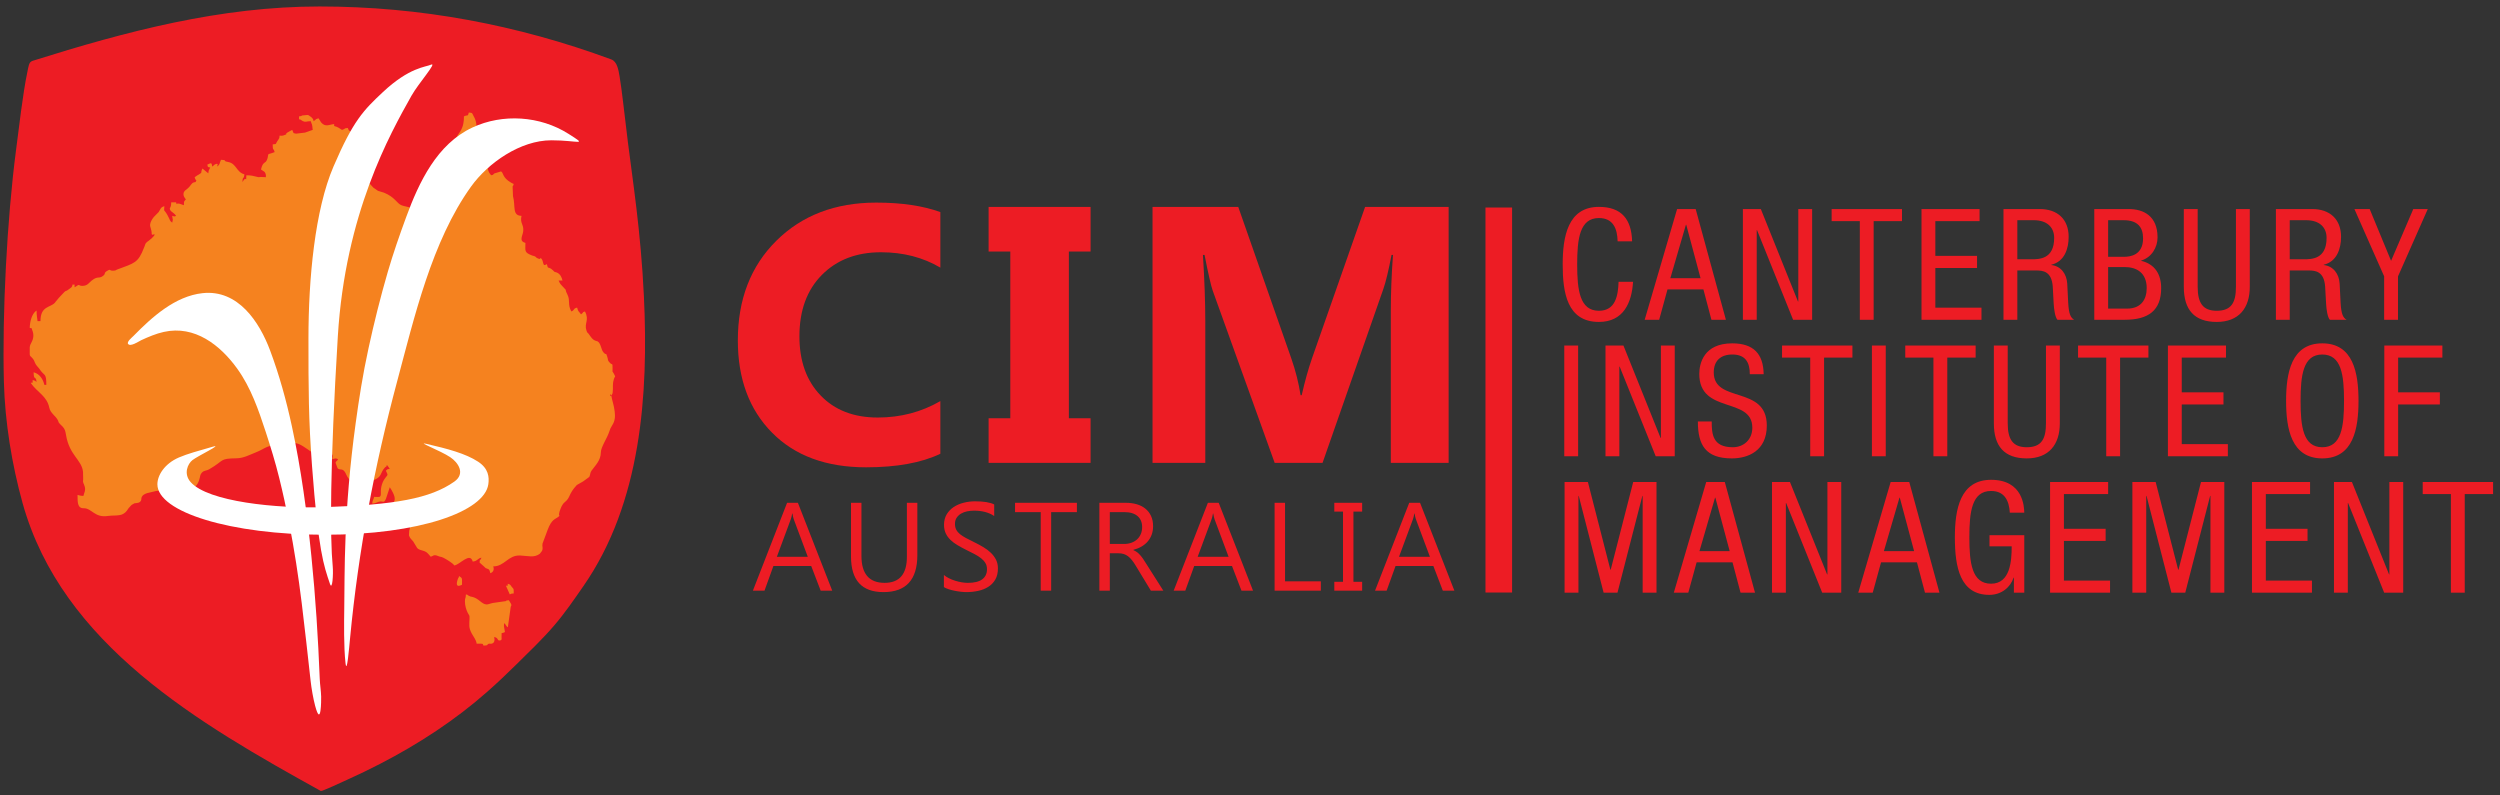
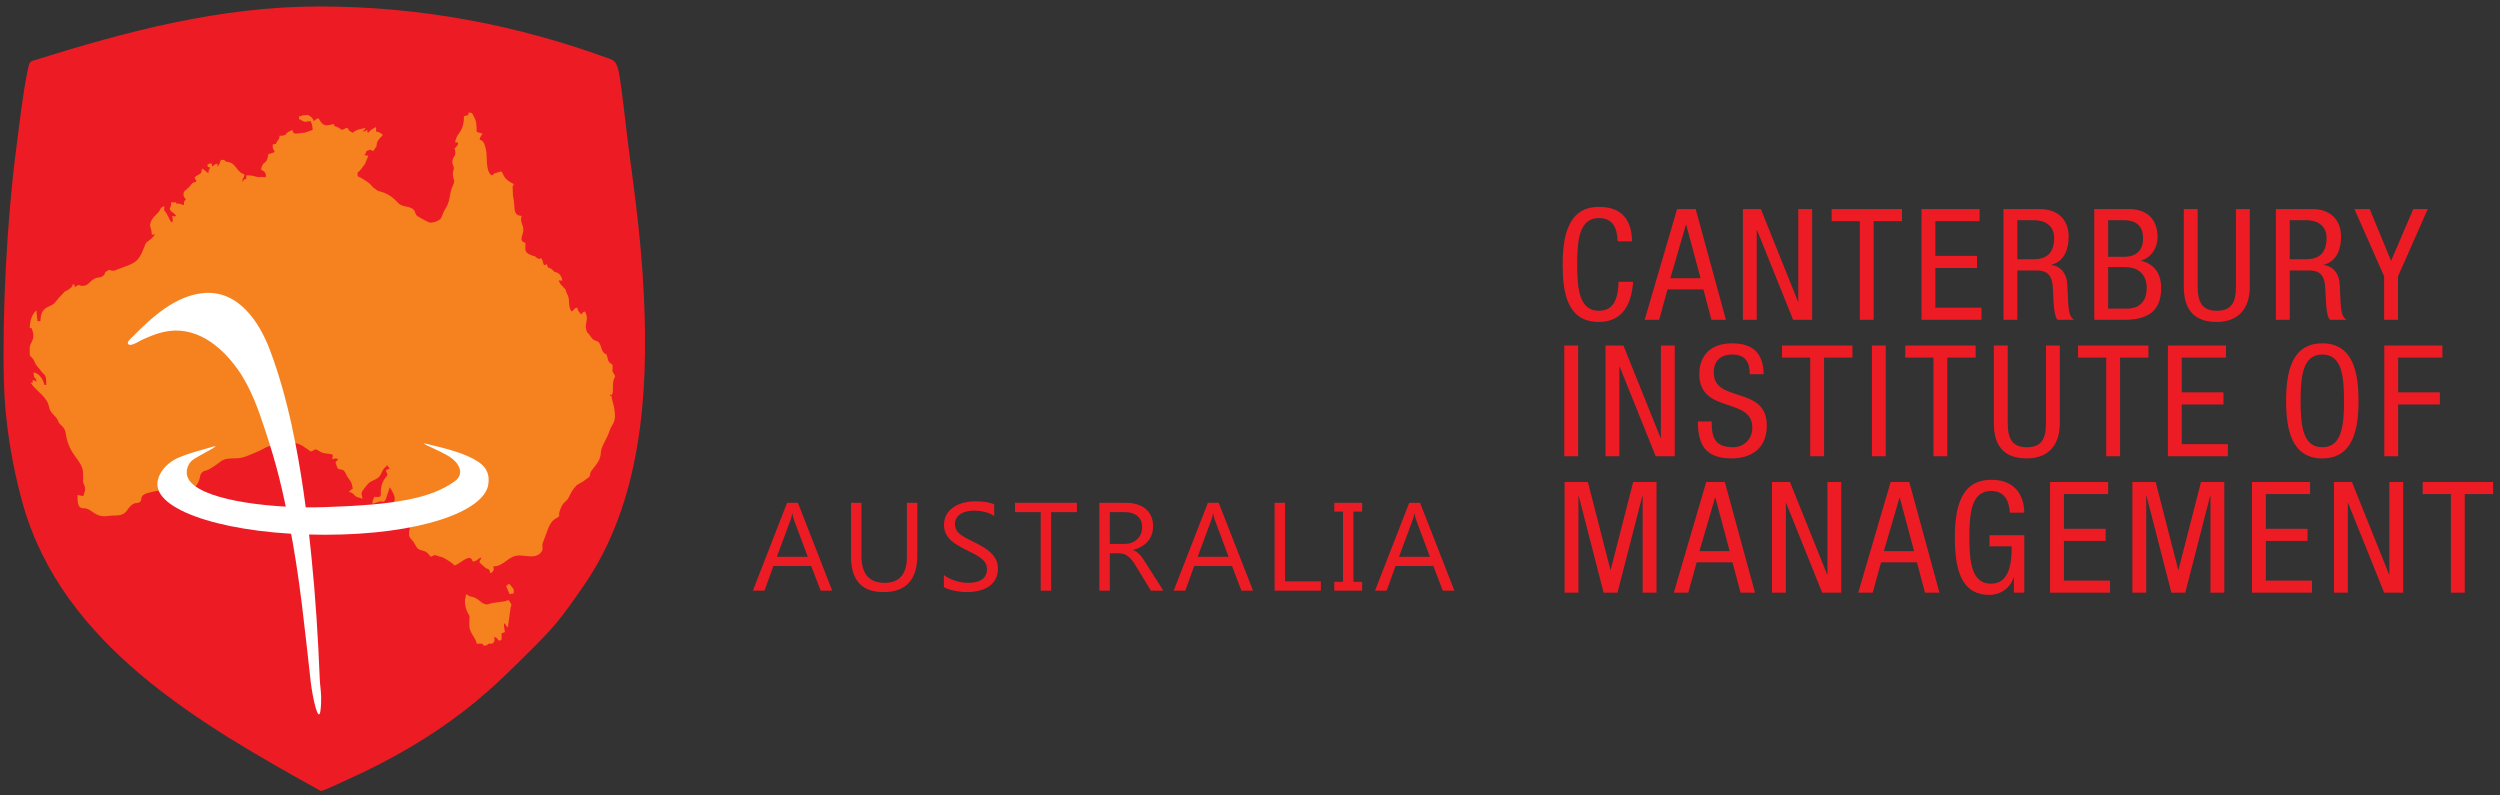
<svg xmlns="http://www.w3.org/2000/svg" width="239" height="76" viewBox="0 0 239 76" fill="none">
  <rect x="0" y="0" width="239" height="76" fill="#333333" stroke="none" />
  <path d="M61.559 28.352C62.003 37.7 61.304 48.059 55.782 56.021C54.888 57.31 54 58.609 52.975 59.803C51.848 61.117 50.578 62.319 49.35 63.535C48.467 64.409 47.563 65.264 46.632 66.088C43.529 68.836 40.028 71.119 36.339 73.024C35.32 73.551 34.284 74.05 33.237 74.523C32.669 74.779 30.773 75.674 30.667 75.616C19.056 69.182 5.921 61.63 2.156 48.084C1.133 44.402 0.47 40.325 0.372 36.502C0.204 29.928 0.667 21.028 1.532 14.355C1.799 12.289 2.205 8.815 2.594 6.995C2.737 6.332 2.735 5.934 3.126 5.812C12.096 2.994 21.044 0.62 30.549 0.619C40.16 0.619 49.446 2.362 58.438 5.68C58.997 5.886 59.123 6.659 59.235 7.323C59.464 8.684 59.66 10.632 60.032 13.632C60.462 17.101 61.263 22.098 61.559 28.352Z" fill="#ED1C24" />
  <path fill-rule="evenodd" clip-rule="evenodd" d="M35.025 14.449C35.51 14.219 35.39 14.345 35.678 14.449C36.232 13.631 35.907 14.151 36.037 13.669C36.142 13.28 36.408 13.179 36.611 12.879L36.268 12.664C35.876 12.458 35.958 12.816 35.958 12.14C35.666 12.294 35.391 12.428 35.212 12.694C35.117 12.571 35.118 12.889 35.118 12.417C34.926 12.518 34.897 12.545 34.652 12.602C34.918 12.243 34.799 12.596 34.932 12.232C34.297 12.379 34.067 12.395 33.719 12.694C33.484 12.538 33.338 12.547 33.253 12.232C32.776 12.272 33.127 12.303 32.693 12.417C32.458 12.262 32.272 12.123 31.947 12.048V11.864C31.45 11.904 31.125 12.185 30.704 11.709C30.672 11.674 30.492 11.365 30.454 11.31C30.113 11.4 30.259 11.406 29.988 11.586C29.927 11.361 29.88 11.261 29.58 11.073C29.424 10.974 29.532 11.021 29.385 10.993L28.856 11.042C28.795 11.06 28.993 11.082 28.588 11.125V11.402C28.937 11.482 28.608 11.389 28.852 11.517C28.87 11.525 28.893 11.543 28.909 11.552C28.926 11.56 28.948 11.577 28.964 11.585C29.24 11.707 29.271 11.586 29.708 11.586C29.801 11.931 29.837 11.733 29.895 12.417L29.206 12.66C29.187 12.665 29.161 12.674 29.143 12.679L28.31 12.777C27.956 12.734 28.085 12.696 27.936 12.417C27.877 12.456 27.784 12.501 27.694 12.547L27.457 12.682C27.184 12.891 27.606 12.761 27.149 12.931C26.978 12.995 26.912 12.971 26.723 12.971C26.718 13.214 26.716 13.201 26.51 13.499C26.318 13.777 26.496 13.767 26.07 13.803C26.07 14.467 26.134 14.086 26.257 14.541L25.951 14.65C25.488 14.753 25.71 14.759 25.545 15.221C25.364 15.723 25.15 15.355 24.951 16.203C25.259 16.407 25.317 16.415 25.384 16.605C25.435 16.75 25.417 16.787 25.417 16.942C24.532 16.869 24.924 16.991 24.602 16.913C24.195 16.817 24.039 16.757 23.552 16.757C23.537 17.424 23.53 16.975 23.361 17.149C23.352 17.158 23.331 17.177 23.323 17.187L23.178 17.403C23.193 16.767 23.318 17.217 23.365 16.665C22.583 16.458 22.611 15.628 21.808 15.486C21.176 15.375 21.82 15.295 21.126 15.279C20.961 15.62 21.066 15.698 20.753 15.926C20.86 15.483 20.817 15.782 20.753 15.649C20.412 15.739 20.558 15.746 20.286 15.926C20.24 15.505 20.178 15.571 19.82 15.741C19.895 16.02 19.819 15.944 20.1 16.018C19.984 16.234 19.94 16.258 19.913 16.572L19.353 16.11C19.119 16.596 19.418 16.421 19.004 16.688L18.883 16.753C18.761 16.826 18.73 16.86 18.608 16.942C18.743 17.442 18.853 17.038 18.701 17.403C18.384 17.437 18.357 17.542 18.136 17.817C18.129 17.826 18.111 17.846 18.104 17.855C18.09 17.871 18.045 17.918 18.027 17.936C17.984 17.979 17.927 18.027 17.884 18.067C17.748 18.188 17.573 18.245 17.541 18.527C17.518 18.743 17.648 18.888 17.768 19.065C17.561 19.301 17.59 19.222 17.581 19.619L17.173 19.478C16.735 19.382 16.958 19.706 16.835 19.342H16.369C16.369 19.971 16.137 19.815 16.275 20.085C16.371 20.272 16.621 20.318 16.835 20.635C16.607 20.728 16.76 20.697 16.462 20.635C16.503 21.123 16.576 20.797 16.462 21.281C16.182 21.078 16.327 21.132 15.996 20.54C15.669 19.955 15.663 20.333 15.716 19.711C15.323 19.815 15.355 20.008 15.171 20.27L14.708 20.741C14.551 20.935 14.364 21.241 14.349 21.477C14.332 21.744 14.503 21.891 14.503 22.389C14.651 22.461 14.332 22.483 14.783 22.389C14.728 22.592 14.764 22.485 14.65 22.626C14.634 22.646 14.579 22.703 14.56 22.722C14.418 22.867 14.507 22.772 14.413 22.854L14.26 22.981C14.244 22.994 14.221 23.009 14.206 23.022L14.096 23.1C13.864 23.293 13.911 23.314 13.814 23.563L13.765 23.684C13.199 25.15 12.857 25.147 11.197 25.768C10.887 25.885 11.217 25.848 10.854 25.876C10.403 25.91 10.613 25.658 10.226 25.905C9.878 26.127 10.156 26.133 9.853 26.372C9.392 26.735 9.328 26.223 8.453 27.111C8.299 27.268 8.087 27.332 7.87 27.33C7.385 27.328 7.749 27.059 7.133 27.467C7.092 26.983 7.223 27.3 6.947 27.189C6.868 27.484 6.88 27.424 6.632 27.616C6.082 28.042 6.522 27.504 5.719 28.374C5.701 28.394 5.648 28.45 5.63 28.47L5.334 28.824C5.317 28.846 5.274 28.912 5.256 28.932C4.818 29.429 3.869 29.225 3.869 30.698H3.589C3.557 30.319 3.496 30.195 3.496 29.682C3.02 29.997 2.855 30.797 2.843 31.344C3.143 31.452 2.927 31.195 3.084 31.567C3.253 31.97 3.208 32.373 3.018 32.713C2.917 32.894 2.865 33.02 2.843 33.206V33.875C2.865 34.092 2.926 34.02 3.135 34.286C3.402 34.626 3.215 34.628 3.625 35.094C3.637 35.108 3.657 35.127 3.67 35.142C3.784 35.273 3.799 35.319 3.908 35.461C4.275 35.942 4.429 35.699 4.429 36.791H4.242C4.11 36.228 3.775 35.739 3.216 35.591C3.216 36.441 3.441 35.867 3.496 36.514C3.274 36.367 3.398 36.403 3.123 36.33C3.081 36.813 3.212 36.496 2.936 36.606C3.54 37.5 4.488 37.84 4.718 38.997C4.82 39.504 5.358 39.779 5.548 40.207C5.659 40.458 5.519 40.273 5.71 40.508C5.797 40.618 5.889 40.67 5.989 40.786C6.206 41.035 6.245 41.181 6.31 41.577C6.63 43.543 7.822 43.951 7.937 45.113L7.952 45.807C7.888 46.206 8.007 46.144 8.108 46.544C8.2 46.91 8.048 47.093 7.973 47.409C7.689 47.402 7.633 47.367 7.414 47.316C7.414 47.991 7.396 48.601 7.999 48.588C8.774 48.57 9.045 49.538 10.341 49.322C10.734 49.255 11.413 49.34 11.768 49.134C12.137 48.92 12.182 48.711 12.31 48.562C12.323 48.547 12.342 48.528 12.355 48.514L12.488 48.369C12.507 48.349 12.56 48.291 12.578 48.273L12.851 48.116C13.072 48.084 13.414 48.108 13.501 47.789C13.502 47.786 13.514 47.632 13.52 47.609C13.652 47.093 14.398 47.104 14.878 46.949L15.945 46.788C16.029 46.793 16.052 46.813 16.168 46.804C16.503 46.777 16.075 46.746 16.415 46.751L16.549 46.786C16.561 46.792 16.583 46.809 16.596 46.816C16.92 46.969 16.345 46.898 16.928 46.947C17.011 46.745 17.122 46.632 17.714 46.643C18.119 46.649 18.799 46.93 19.098 45.678C19.142 45.495 19.14 45.374 19.279 45.211C19.514 44.933 19.666 45.056 20.028 44.845C21.509 43.986 20.936 43.84 22.623 43.812C23.285 43.801 23.838 43.492 24.406 43.269C25.506 42.837 25.391 42.519 27.093 42.513C27.68 42.511 27.739 42.45 28.167 42.374C28.578 42.301 29.399 42.957 29.708 43.162C30.247 43.019 29.96 42.779 30.62 43.178C31.01 43.415 31.285 43.329 31.76 43.439C31.878 43.72 31.797 43.461 31.76 43.9C32.052 43.834 32.057 43.775 32.32 43.9C32.235 44.108 32.133 44.036 32.077 44.238L32.276 44.769C32.501 44.979 32.683 44.762 32.922 45.052C33.112 45.281 33.069 45.451 33.417 45.867C33.624 46.113 33.69 46.411 33.719 46.762C33.706 46.768 33.679 46.752 33.674 46.769C33.669 46.786 33.635 46.776 33.629 46.778C33.622 46.781 33.591 46.788 33.583 46.792L33.346 47.039C33.904 47.085 33.758 47.448 34.268 47.561C34.441 47.599 34.276 47.551 34.452 47.607C34.454 47.608 34.487 47.642 34.652 47.685L34.584 47.321C34.514 47.037 34.614 46.962 35.129 46.312C35.475 45.877 36.11 45.888 36.368 45.414C36.527 45.118 36.566 44.939 36.78 44.714C37.011 44.472 36.854 44.811 36.985 44.454C37.101 44.587 36.948 44.39 37.111 44.606C37.194 44.713 37.203 44.734 37.264 44.824C36.985 44.854 37.026 44.866 36.891 45.008C37.089 45.416 37.097 45.366 36.878 45.633C36.534 46.051 36.389 46.603 36.41 47.075C36.433 47.619 36.286 47.501 35.771 47.501C35.691 47.843 35.617 47.759 35.585 48.147C35.936 48.118 36.001 48.025 36.237 47.963C36.636 47.859 36.681 48.174 36.895 47.689L37.264 46.578L37.442 46.866C37.452 46.884 37.464 46.909 37.473 46.929L37.538 47.052C37.547 47.07 37.561 47.094 37.57 47.112C38.092 48.151 37.222 48.174 37.171 48.793C37.583 48.793 37.716 48.711 38.104 48.608C38.12 48.623 38.147 48.622 38.154 48.651C38.162 48.679 38.195 48.683 38.205 48.692C38.787 49.181 39.406 49.819 39.147 50.657C39.141 50.676 39.129 50.7 39.123 50.718L39.096 51.177C39.166 51.446 39.358 51.584 39.496 51.754L39.881 52.389C40.169 52.69 40.59 52.557 40.921 52.929L41.182 53.225C41.46 53.125 41.456 53.022 41.752 53.108L41.961 53.187C41.985 53.194 42.009 53.2 42.034 53.208C42.281 53.284 42.153 53.203 42.39 53.321C42.567 53.408 43.337 53.851 43.421 54.056C43.945 54.013 44.936 52.736 45.193 53.687C45.656 53.648 45.665 53.356 46.032 53.317L45.967 53.437C45.844 53.711 45.901 53.276 45.846 53.779L46.292 54.176C46.314 54.196 46.407 54.294 46.423 54.305L46.716 54.422C46.811 54.499 46.838 54.649 46.872 54.794C47.172 54.715 47.264 54.419 47.151 54.148C48.248 54.148 48.568 53.055 49.721 53.105C50.484 53.137 51.067 53.356 51.613 52.931L51.817 52.665C51.946 52.347 51.807 52.269 51.864 51.97L52.364 50.628C52.738 49.632 53.113 49.617 53.34 49.438C53.625 49.212 53.419 49.366 53.444 49.197C53.447 49.18 53.443 49.15 53.445 49.133L53.496 48.888C53.63 48.529 53.725 48.221 54 48.001C54.556 47.558 54.32 47.246 55.146 46.366L55.678 46.062C55.697 46.052 55.721 46.04 55.739 46.029L56.33 45.598C56.34 45.58 56.35 45.555 56.359 45.535C56.452 45.33 56.403 45.2 56.554 44.989C56.905 44.499 57.437 44.028 57.442 43.234C57.446 42.747 58.056 41.86 58.233 41.296C58.321 41.011 58.387 40.874 58.525 40.66C58.788 40.254 58.827 39.865 58.764 39.338C58.688 38.698 58.528 38.349 58.438 37.807C58.317 37.419 58.268 38.202 58.513 37.695C58.546 37.626 58.556 37.641 58.574 37.496C58.632 37.007 58.531 36.796 58.678 36.28C58.81 35.816 58.894 36.169 58.683 35.724C58.506 35.352 58.562 35.76 58.56 35.179C58.56 34.654 58.538 34.925 58.319 34.699C58.036 34.406 58.172 34.458 58.059 34.12C57.881 33.585 58.009 34.058 57.676 33.668C57.457 33.409 57.455 32.837 57.139 32.64L56.979 32.59C56.636 32.494 56.49 32.208 56.275 31.914C56.151 31.745 56.165 31.901 56.061 31.582C55.833 30.89 56.368 30.613 55.92 29.774C55.553 29.906 55.91 29.788 55.547 30.052C55.343 29.75 55.276 29.838 55.173 29.405C54.753 29.516 54.963 29.649 54.615 29.774C54.248 29.091 54.532 28.747 54.258 28.189C53.831 27.32 54.452 28.118 53.643 27.229C53.513 27.087 53.481 26.968 53.401 26.82H53.775C53.696 26.485 53.547 26.191 53.246 26.06C52.971 25.941 53.114 26.088 52.919 25.903C52.908 25.893 52.892 25.869 52.881 25.858L52.68 25.693C52.348 25.486 52.398 25.743 52.282 25.25L52.155 25.313C52.148 25.316 52.112 25.332 52.103 25.335C51.892 25.4 51.963 24.979 51.774 24.747C51.544 24.464 51.847 24.922 51.367 24.68C51.109 24.55 51.391 24.68 51.222 24.566C51.08 24.471 51.135 24.508 51.032 24.472L50.867 24.425C50.093 24.125 50.23 23.995 50.23 23.22C49.573 23.046 49.969 22.546 50.018 22.122C50.098 21.443 49.684 21.369 49.857 20.635C48.937 20.614 49.303 19.72 49.042 18.751L49.006 17.845C49.046 17.665 49.018 17.93 49.11 17.588L48.862 17.464C47.988 16.954 48.167 16.542 47.898 16.387L47.257 16.583C47.061 16.728 47.263 16.678 46.965 16.757C46.359 16.187 46.637 14.986 46.438 14.232C46.349 13.902 46.29 13.458 45.846 13.341C45.913 13.058 45.991 12.986 46.126 12.787C45.906 12.683 45.785 12.707 45.566 12.602C45.566 12.011 45.559 11.585 45.288 11.123C45.112 10.823 45.231 10.79 44.82 10.756C44.704 11.185 44.753 10.935 44.354 11.125C44.354 11.653 44.288 12.082 44.014 12.544C44.004 12.561 43.989 12.582 43.977 12.6L43.901 12.708C43.712 12.993 43.545 13.248 43.514 13.618H43.793C43.759 14.034 43.762 13.8 43.583 14.058C43.337 14.411 43.47 14.018 43.527 14.513C43.583 14.998 43.204 15.024 43.247 15.548C43.274 15.884 43.391 15.78 43.384 16.101C43.38 16.285 43.285 16.366 43.294 16.625C43.32 17.319 43.584 17.143 43.27 17.806C42.94 18.5 43.071 19.169 42.637 19.86C42.333 20.346 42.272 20.671 42.158 20.862C42.026 21.083 41.449 21.318 41.101 21.274C40.872 21.246 40.394 20.93 40.164 20.811C39.983 20.715 39.848 20.655 39.753 20.479C39.656 20.298 39.729 20.365 39.652 20.209C39.429 19.756 38.817 19.795 38.38 19.622C37.924 19.442 37.766 18.844 36.705 18.418L36.135 18.244C36.122 18.238 35.731 17.969 35.695 17.94L35.339 17.554C35.238 17.455 35.045 17.343 34.906 17.244L34.504 16.996C34.133 16.797 34.197 16.995 34.186 16.48C34.391 16.407 34.619 16.028 34.799 15.794C34.905 15.656 34.829 15.775 34.907 15.624L34.988 15.427C34.996 15.406 35.006 15.382 35.014 15.361C35.071 15.23 35.153 15.033 35.212 14.91C34.822 14.751 35.228 14.977 34.839 14.818C34.987 14.598 34.951 14.722 35.025 14.449Z" fill="#F5821F" />
  <path fill-rule="evenodd" clip-rule="evenodd" d="M44.447 57.472C44.447 57.885 44.564 58.282 44.717 58.591C44.842 58.845 44.898 58.758 44.887 59.113C44.867 59.777 44.796 59.969 45.081 60.53C45.235 60.833 45.536 61.175 45.566 61.534C46.23 61.534 46.132 61.506 46.219 61.719C46.832 61.705 46.44 61.587 46.782 61.533C46.803 61.531 47.415 61.683 47.245 60.888C47.71 61.011 47.495 61.257 47.79 61.228C48.041 61.204 47.921 61.002 47.952 60.717C47.987 60.376 47.836 60.632 48.271 60.426L48.177 59.873C48.177 59.224 48.331 59.877 48.551 59.965L48.825 58.011C48.855 57.864 49.022 57.937 48.644 57.38C48.212 57.426 48.462 57.439 48.368 57.466L47.127 57.642C46.859 57.694 46.673 57.795 46.511 57.786C46.026 57.758 45.779 57.187 45.101 57.05C44.944 57.019 45.101 57.078 44.861 56.975C44.531 56.834 44.938 56.931 44.54 56.825C44.53 57.252 44.447 57.135 44.447 57.472Z" fill="#F5821F" />
  <path fill-rule="evenodd" clip-rule="evenodd" d="M37.171 48.793H36.704V48.516C36.195 48.516 35.934 48.588 35.567 48.686C34.883 48.871 35.18 49.025 35.398 49.347C36.709 49.347 36.28 49.235 37.022 49.112C37.322 49.063 37.342 49.161 37.171 48.793Z" fill="#F5821F" />
  <path fill-rule="evenodd" clip-rule="evenodd" d="M48.365 55.995L48.737 56.825C48.907 56.742 48.854 56.754 49.11 56.733C49.11 56.165 49.123 56.372 48.916 56.095C48.788 55.921 48.8 55.876 48.551 55.809C48.478 56.079 48.698 55.959 48.365 55.995Z" fill="#F5821F" />
-   <path fill-rule="evenodd" clip-rule="evenodd" d="M44.167 55.902C44.167 55.24 44.225 55.296 43.887 55.072C43.784 55.453 43.865 55.079 43.764 55.372C43.607 55.823 43.599 56.2 44.167 55.902Z" fill="#F5821F" />
  <path d="M27.905 40.753C28.791 44.852 29.348 49.019 29.77 53.187C30.164 57.08 30.414 60.996 30.568 64.904C30.591 65.47 30.689 66.033 30.702 66.599C30.71 66.914 30.704 69.633 30.128 67.478C29.945 66.794 29.773 65.803 29.695 65.094C29.421 62.625 29.15 60.147 28.847 57.676C28.53 55.089 28.132 52.513 27.632 49.955C27.351 48.52 27.04 47.092 26.689 45.672C26.324 44.193 25.876 42.735 25.402 41.286C24.718 39.194 23.985 37.06 22.685 35.252C21.06 32.99 18.612 31.072 15.661 31.731C14.909 31.898 14.204 32.2 13.509 32.519C13.298 32.616 12.468 33.19 12.245 32.878C12.097 32.673 12.624 32.255 12.754 32.123C14.524 30.318 16.728 28.311 19.369 28.025C22.763 27.659 24.802 30.777 25.825 33.512C26.701 35.856 27.371 38.286 27.905 40.753Z" fill="white" />
-   <path d="M32.295 32.172C31.542 44.569 31.542 51.41 31.809 54.153C31.875 54.842 31.781 56.524 31.542 55.814C30.939 54.024 30.442 52.699 29.831 44.569C29.494 40.098 29.488 37.169 29.488 32.376C29.488 26.639 30.1 20.066 31.884 15.915C33.765 11.539 34.74 10.549 36.607 8.802C39.139 6.431 40.69 6.414 41.192 6.187C41.868 5.881 40.004 7.966 39.344 9.141C37.283 12.813 33.011 20.384 32.295 32.172Z" fill="white" />
-   <path d="M35.238 33.256C34.661 35.906 34.314 38.193 34.005 40.437C32.83 48.992 32.965 54.771 32.91 58.286C32.893 59.455 32.858 61.85 33.03 63.384C33.16 64.538 33.371 62.015 33.475 60.928C34.261 52.672 35.808 44.514 37.956 36.502C39.595 30.394 41.272 23.062 45.041 17.826C46.669 15.564 49.756 13.412 52.706 13.412C55.298 13.412 56.266 14.01 54.341 12.791C51.639 11.078 48.068 10.833 45.163 12.19C41.77 13.775 40.059 17.414 38.838 20.733C38.199 22.472 37.581 24.244 37.064 26.022C36.371 28.407 35.766 30.83 35.238 33.256Z" fill="white" />
  <path d="M46.682 46.309C46.298 48.9 40.106 51.122 31.062 51.122C22.019 51.122 15.047 48.946 15.047 46.296C15.047 45.445 15.723 44.332 17.1 43.736C17.923 43.379 18.971 43.102 20.317 42.711C21.412 42.393 18.947 43.565 18.402 43.984C17.956 44.326 17.511 45.285 18.23 46.093C19.891 47.959 26.392 48.633 31.062 48.481C37.74 48.262 41.133 47.664 43.434 46.042C44.517 45.278 43.813 44.221 43.04 43.705C42.11 43.083 39.772 42.203 40.751 42.43C42.781 42.898 44.515 43.356 45.709 44.139C46.697 44.787 46.787 45.603 46.682 46.309Z" fill="white" />
-   <path d="M89.898 43.381C88.09 44.244 85.718 44.675 82.798 44.675C78.991 44.675 75.994 43.574 73.812 41.366C71.624 39.159 70.537 36.218 70.537 32.543C70.537 28.63 71.761 25.455 74.214 23.02C76.667 20.587 79.854 19.369 83.768 19.369C86.192 19.369 88.237 19.672 89.898 20.277V25.584C88.237 24.605 86.345 24.116 84.217 24.116C81.888 24.116 80.002 24.838 78.571 26.282C77.14 27.726 76.425 29.684 76.425 32.154C76.425 34.517 77.099 36.405 78.453 37.808C79.801 39.212 81.621 39.916 83.91 39.916C86.091 39.916 88.09 39.392 89.898 38.344V43.381ZM104.259 19.783V24.046H102.184V39.986H104.259V44.25H94.51V39.986H96.585V24.046H94.51V19.783H104.259ZM138.489 44.25H132.962V29.608C132.962 28.03 133.033 26.282 133.168 24.372H133.033C132.743 25.874 132.483 26.952 132.252 27.616L126.435 44.25H121.859L115.935 27.785C115.776 27.343 115.516 26.201 115.155 24.372H115.002C115.149 26.784 115.226 28.898 115.226 30.721V44.25H110.183V19.783H118.377L123.455 34.285C123.857 35.443 124.153 36.608 124.336 37.784H124.442C124.75 36.428 125.081 35.251 125.43 34.249L130.503 19.783H138.489V44.25Z" fill="#ED1C24" />
  <path d="M79.56 56.465H78.455L77.552 54.11H73.937L73.087 56.465H71.977L75.245 48.069H76.28L79.56 56.465ZM77.223 53.227L75.886 49.649C75.843 49.532 75.799 49.344 75.756 49.088H75.732C75.694 49.325 75.647 49.511 75.596 49.649L74.269 53.227H77.223ZM87.698 53.069C87.698 55.425 86.618 56.605 84.458 56.605C82.39 56.605 81.356 55.472 81.356 53.203V48.069H82.354V53.139C82.354 54.859 83.092 55.721 84.565 55.721C85.987 55.721 86.699 54.889 86.699 53.227V48.069H87.698V53.069ZM90.236 56.125V54.965C90.372 55.083 90.534 55.188 90.721 55.282C90.909 55.376 91.108 55.456 91.315 55.519C91.524 55.583 91.733 55.633 91.942 55.669C92.153 55.703 92.347 55.721 92.524 55.721C93.139 55.721 93.597 55.609 93.902 55.383C94.204 55.16 94.356 54.836 94.356 54.416C94.356 54.188 94.305 53.992 94.204 53.825C94.103 53.657 93.963 53.503 93.786 53.365C93.608 53.225 93.397 53.093 93.153 52.965C92.908 52.839 92.646 52.705 92.364 52.566C92.068 52.417 91.79 52.266 91.532 52.114C91.274 51.962 91.051 51.794 90.861 51.61C90.67 51.426 90.522 51.218 90.412 50.986C90.303 50.755 90.248 50.483 90.248 50.171C90.248 49.788 90.333 49.455 90.504 49.171C90.674 48.888 90.899 48.656 91.175 48.472C91.453 48.288 91.769 48.153 92.124 48.062C92.477 47.972 92.84 47.926 93.208 47.926C94.048 47.926 94.66 48.026 95.046 48.226V49.333C94.543 48.99 93.896 48.818 93.108 48.818C92.89 48.818 92.672 48.84 92.453 48.884C92.236 48.93 92.042 49.004 91.871 49.104C91.701 49.206 91.563 49.337 91.455 49.497C91.348 49.657 91.295 49.851 91.295 50.083C91.295 50.296 91.335 50.483 91.417 50.639C91.498 50.794 91.618 50.937 91.775 51.066C91.934 51.195 92.129 51.32 92.356 51.44C92.583 51.562 92.847 51.693 93.143 51.838C93.449 51.987 93.738 52.144 94.011 52.308C94.285 52.471 94.525 52.653 94.73 52.851C94.936 53.051 95.099 53.271 95.221 53.513C95.342 53.755 95.401 54.032 95.401 54.344C95.401 54.758 95.32 55.109 95.156 55.395C94.991 55.683 94.768 55.917 94.49 56.095C94.21 56.275 93.887 56.404 93.524 56.484C93.159 56.564 92.776 56.605 92.37 56.605C92.236 56.605 92.07 56.595 91.871 56.572C91.674 56.55 91.471 56.52 91.264 56.478C91.059 56.438 90.865 56.386 90.68 56.327C90.495 56.266 90.347 56.199 90.236 56.125ZM102.952 48.957H100.491V56.465H99.493V48.957H97.038V48.069H102.952V48.957ZM111.212 56.465H110.022L108.594 54.11C108.464 53.892 108.338 53.706 108.215 53.551C108.091 53.397 107.966 53.271 107.837 53.175C107.707 53.077 107.569 53.006 107.421 52.961C107.273 52.915 107.105 52.893 106.918 52.893H106.099V56.465H105.1V48.069H107.645C108.016 48.069 108.361 48.114 108.675 48.207C108.989 48.299 109.264 48.436 109.495 48.624C109.728 48.813 109.909 49.046 110.038 49.323C110.171 49.603 110.235 49.929 110.235 50.305C110.235 50.596 110.191 50.866 110.102 51.11C110.012 51.355 109.887 51.573 109.723 51.762C109.558 51.954 109.359 52.118 109.127 52.252C108.894 52.386 108.634 52.491 108.345 52.566V52.588C108.489 52.651 108.613 52.721 108.718 52.801C108.821 52.882 108.923 52.978 109.016 53.088C109.111 53.195 109.207 53.318 109.3 53.459C109.394 53.597 109.497 53.756 109.61 53.941L111.212 56.465ZM106.099 48.957V52.003H107.454C107.704 52.003 107.935 51.965 108.146 51.892C108.359 51.818 108.541 51.712 108.695 51.573C108.849 51.435 108.971 51.264 109.058 51.063C109.146 50.862 109.188 50.636 109.188 50.387C109.188 49.938 109.042 49.588 108.746 49.335C108.452 49.084 108.024 48.957 107.466 48.957H106.099ZM119.789 56.465H118.683L117.78 54.11H114.165L113.315 56.465H112.205L115.474 48.069H116.508L119.789 56.465ZM117.452 53.227L116.115 49.649C116.073 49.532 116.028 49.344 115.985 49.088H115.961C115.922 49.325 115.875 49.511 115.824 49.649L114.498 53.227H117.452ZM126.273 56.465H121.852V48.069H122.85V55.575H126.273V56.465ZM130.221 48.069V48.912H129.389V55.621H130.221V56.465H127.559V55.621H128.391V48.912H127.559V48.069H130.221ZM139.038 56.465H137.932L137.029 54.11H133.414L132.564 56.465H131.454L134.722 48.069H135.757L139.038 56.465ZM136.7 53.227L135.364 49.649C135.321 49.532 135.276 49.344 135.234 49.088H135.209C135.171 49.325 135.124 49.511 135.074 49.649L133.746 53.227H136.7Z" fill="#ED1C24" />
  <path d="M154.736 26.938C154.69 28.227 154.465 29.71 152.855 29.71C151.019 29.71 150.778 27.724 150.778 25.277C150.778 22.832 151.019 20.845 152.855 20.845C154.224 20.845 154.615 21.868 154.645 23.069H156.03C155.97 20.994 155.052 19.778 152.855 19.778C149.89 19.778 149.393 22.609 149.393 25.277C149.393 27.946 149.8 30.777 152.855 30.777C155.202 30.777 156 28.939 156.12 26.938H154.736ZM157.231 30.57H158.616L159.414 27.664H162.845L163.612 30.57H164.996L162.107 19.985H160.331L157.231 30.57ZM161.174 21.483H161.204L162.573 26.597H159.684L161.174 21.483ZM166.62 30.57H167.943V22.001H167.974L171.42 30.57H173.24V19.985H171.917V28.821H171.886L168.335 19.985H166.62V30.57ZM179.122 21.142H181.831V19.985H175.105V21.142H177.798V30.57H179.122V21.142ZM183.695 30.57H189.429V29.413H185.019V25.619H189.006V24.462H185.019V21.142H189.247V19.985H183.695V30.57ZM191.533 30.57H192.857V25.856H194.648C195.324 25.856 196.137 25.945 196.243 27.397L196.332 29.043C196.363 29.561 196.469 30.347 196.694 30.57H198.288C197.973 30.376 197.778 30.081 197.718 28.909L197.627 27.101C197.567 26.197 197.04 25.441 196.107 25.337V25.308C197.357 25.011 197.763 23.795 197.763 22.638C197.763 20.964 196.694 19.985 195.009 19.985H191.533V30.57ZM192.857 21.052H194.437C195.671 21.052 196.378 21.704 196.378 22.743C196.378 24.788 194.949 24.788 194.167 24.788H192.857V21.052ZM201.537 25.53H203.117C204.276 25.53 205.224 26.093 205.224 27.545C205.224 28.569 204.743 29.503 203.343 29.503H201.537V25.53ZM200.213 30.57H203.133C205.374 30.57 206.608 29.695 206.608 27.545C206.608 26.241 206.021 25.248 204.698 24.936V24.907C205.675 24.625 206.262 23.662 206.262 22.698C206.262 20.638 204.908 19.985 203.509 19.985H200.213V30.57ZM201.537 21.052H203.027C204.322 21.052 204.878 21.691 204.878 22.788C204.878 24.418 203.614 24.551 203.057 24.551H201.537V21.052ZM208.773 27.427C208.773 29.606 209.767 30.777 211.919 30.777C214.025 30.777 215.079 29.458 215.079 27.427V19.985H213.755V27.427C213.755 28.909 213.333 29.71 211.919 29.71C210.609 29.71 210.098 28.984 210.098 27.427V19.985H208.773V27.427ZM217.575 30.57H218.899V25.856H220.689C221.366 25.856 222.18 25.945 222.284 27.397L222.375 29.043C222.405 29.561 222.51 30.347 222.736 30.57H224.331C224.016 30.376 223.819 30.081 223.759 28.909L223.669 27.101C223.609 26.197 223.083 25.441 222.149 25.337V25.308C223.398 25.011 223.805 23.795 223.805 22.638C223.805 20.964 222.736 19.985 221.05 19.985H217.575V30.57ZM218.899 21.052H220.479C221.712 21.052 222.421 21.704 222.421 22.743C222.421 24.788 220.99 24.788 220.208 24.788H218.899V21.052ZM227.925 26.419V30.57H229.25V26.419L232.095 19.985H230.71L228.588 24.936L226.541 19.985H225.082L227.925 26.419ZM149.544 43.616H150.869V33.031H149.544V43.616ZM153.485 43.616H154.809V35.048H154.839L158.285 43.616H160.105V33.031H158.782V41.867H158.751L155.2 33.031H153.485V43.616ZM168.606 35.773C168.576 33.832 167.643 32.824 165.597 32.824C162.873 32.824 162.451 34.766 162.451 35.744C162.451 39.628 167.522 37.894 167.522 40.888C167.522 42.015 166.71 42.756 165.656 42.756C163.716 42.756 163.64 41.481 163.64 40.295H162.316C162.316 42.548 163.053 43.823 165.566 43.823C167.086 43.823 168.907 43.126 168.907 40.68C168.907 36.811 163.835 38.59 163.835 35.61C163.835 34.484 164.498 33.891 165.612 33.891C166.876 33.891 167.282 34.663 167.282 35.773H168.606ZM174.382 34.188H177.091V33.031H170.364V34.188H173.058V43.616H174.382V34.188ZM178.955 43.616H180.279V33.031H178.955V43.616ZM186.161 34.188H188.87V33.031H182.143V34.188H184.836V43.616H186.161V34.188ZM190.613 40.473C190.613 42.652 191.606 43.823 193.759 43.823C195.865 43.823 196.918 42.504 196.918 40.473V33.031H195.594V40.473C195.594 41.956 195.173 42.756 193.759 42.756C192.448 42.756 191.938 42.03 191.938 40.473V33.031H190.613V40.473ZM202.68 34.188H205.388V33.031H198.661V34.188H201.355V43.616H202.68V34.188ZM207.252 43.616H212.985V42.46H208.576V38.664H212.564V37.509H208.576V34.188H212.804V33.031H207.252V43.616ZM222.011 32.824C219.047 32.824 218.551 35.656 218.551 38.323C218.551 40.992 219.047 43.823 222.011 43.823C224.977 43.823 225.473 40.992 225.473 38.323C225.473 35.656 224.977 32.824 222.011 32.824ZM222.011 33.891C223.848 33.891 224.089 35.877 224.089 38.323C224.089 40.77 223.848 42.756 222.011 42.756C220.176 42.756 219.935 40.77 219.935 38.323C219.935 35.877 220.176 33.891 222.011 33.891ZM227.939 43.616H229.263V38.664H233.251V37.509H229.263V34.188H233.491V33.031H227.939V43.616ZM149.574 56.661H150.899V47.412H150.928L153.306 56.661H154.63L157.008 47.412H157.038V56.661H158.362V46.077H156.135L153.983 54.468H153.953L151.802 46.077H149.574V56.661ZM160.016 56.661H161.4L162.198 53.757H165.628L166.396 56.661H167.78L164.891 46.077H163.115L160.016 56.661ZM163.958 47.575H163.988L165.358 52.689H162.468L163.958 47.575ZM169.403 56.661H170.728V48.093H170.758L174.203 56.661H176.024V46.077H174.701V54.913H174.67L171.119 46.077H169.403V56.661ZM177.648 56.661H179.032L179.83 53.757H183.26L184.028 56.661H185.412L182.524 46.077H180.747L177.648 56.661ZM181.589 47.575H181.62L182.989 52.689H180.1L181.589 47.575ZM193.521 49.013C193.505 48.465 193.43 45.87 190.346 45.87C187.382 45.87 186.885 48.701 186.885 51.369C186.885 54.216 187.382 56.869 190.18 56.869C191.354 56.869 192.211 56.128 192.497 55.224H192.528V56.661H193.521V51.162H190.195V52.229H192.317C192.317 53.638 192.182 55.802 190.346 55.802C188.51 55.802 188.27 53.816 188.27 51.369C188.27 48.923 188.51 46.937 190.346 46.937C191.655 46.937 192.076 47.901 192.137 49.013H193.521ZM195.987 56.661H201.72V55.505H197.311V51.711H201.298V50.554H197.311V47.234H201.539V46.077H195.987V56.661ZM203.855 56.661H205.179V47.412H205.209L207.586 56.661H208.911L211.288 47.412H211.318V56.661H212.643V46.077H210.416L208.264 54.468H208.234L206.081 46.077H203.855V56.661ZM215.289 56.661H221.023V55.505H216.613V51.711H220.601V50.554H216.613V47.234H220.842V46.077H215.289V56.661ZM223.127 56.661H224.451V48.093H224.481L227.927 56.661H229.747V46.077H228.424V54.913H228.394L224.843 46.077H223.127V56.661ZM235.629 47.234H238.338V46.077H231.612V47.234H234.306V56.661H235.629V47.234Z" fill="#ED1C24" />
-   <path d="M143.284 19.839V56.645" stroke="#ED1C24" stroke-width="2.543" stroke-miterlimit="10" />
</svg>